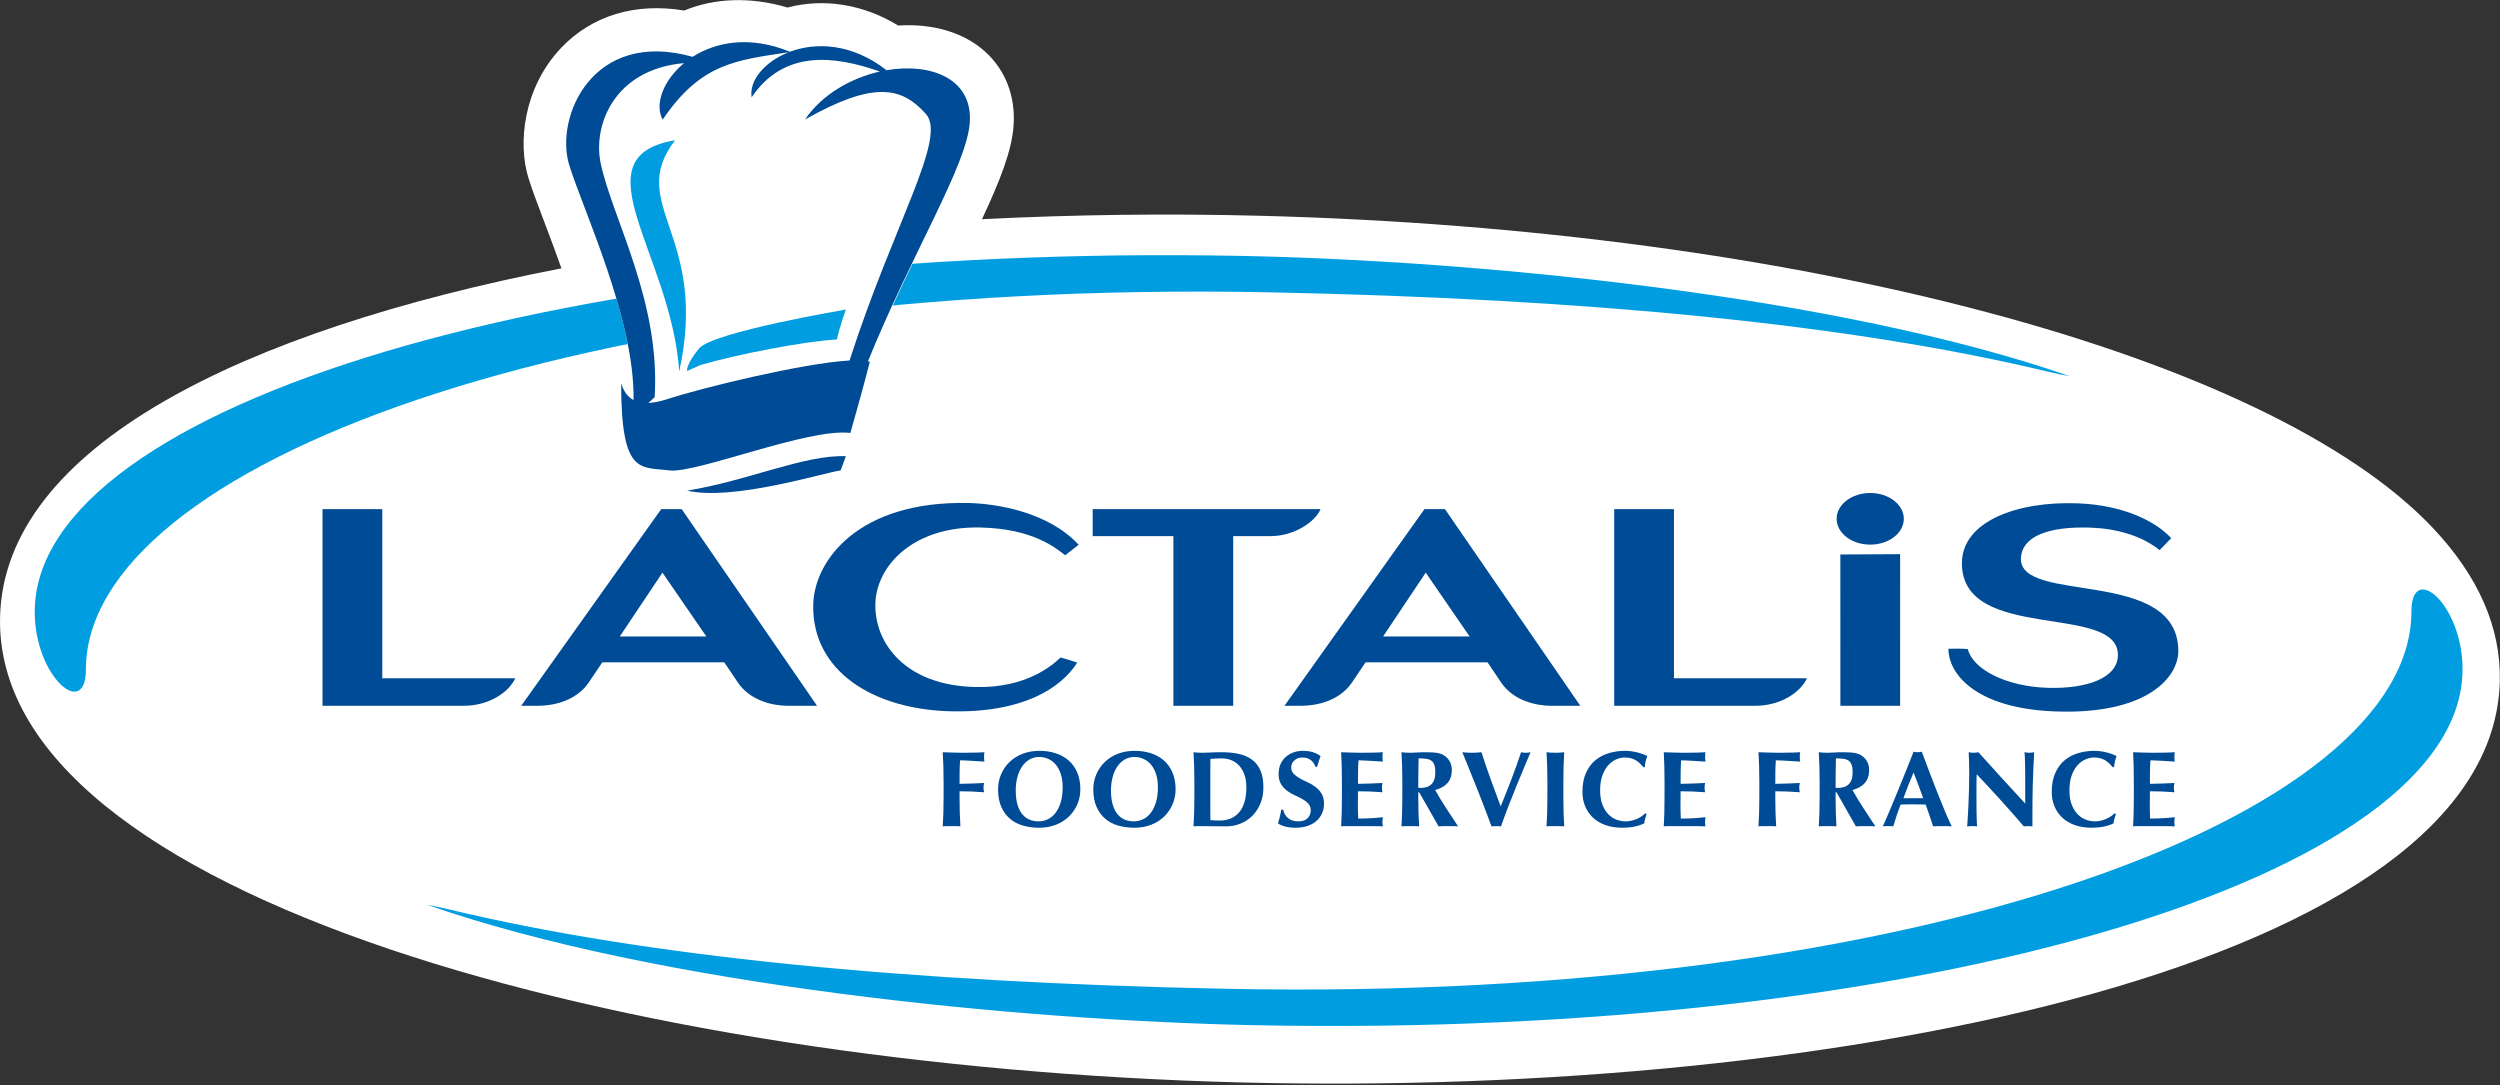
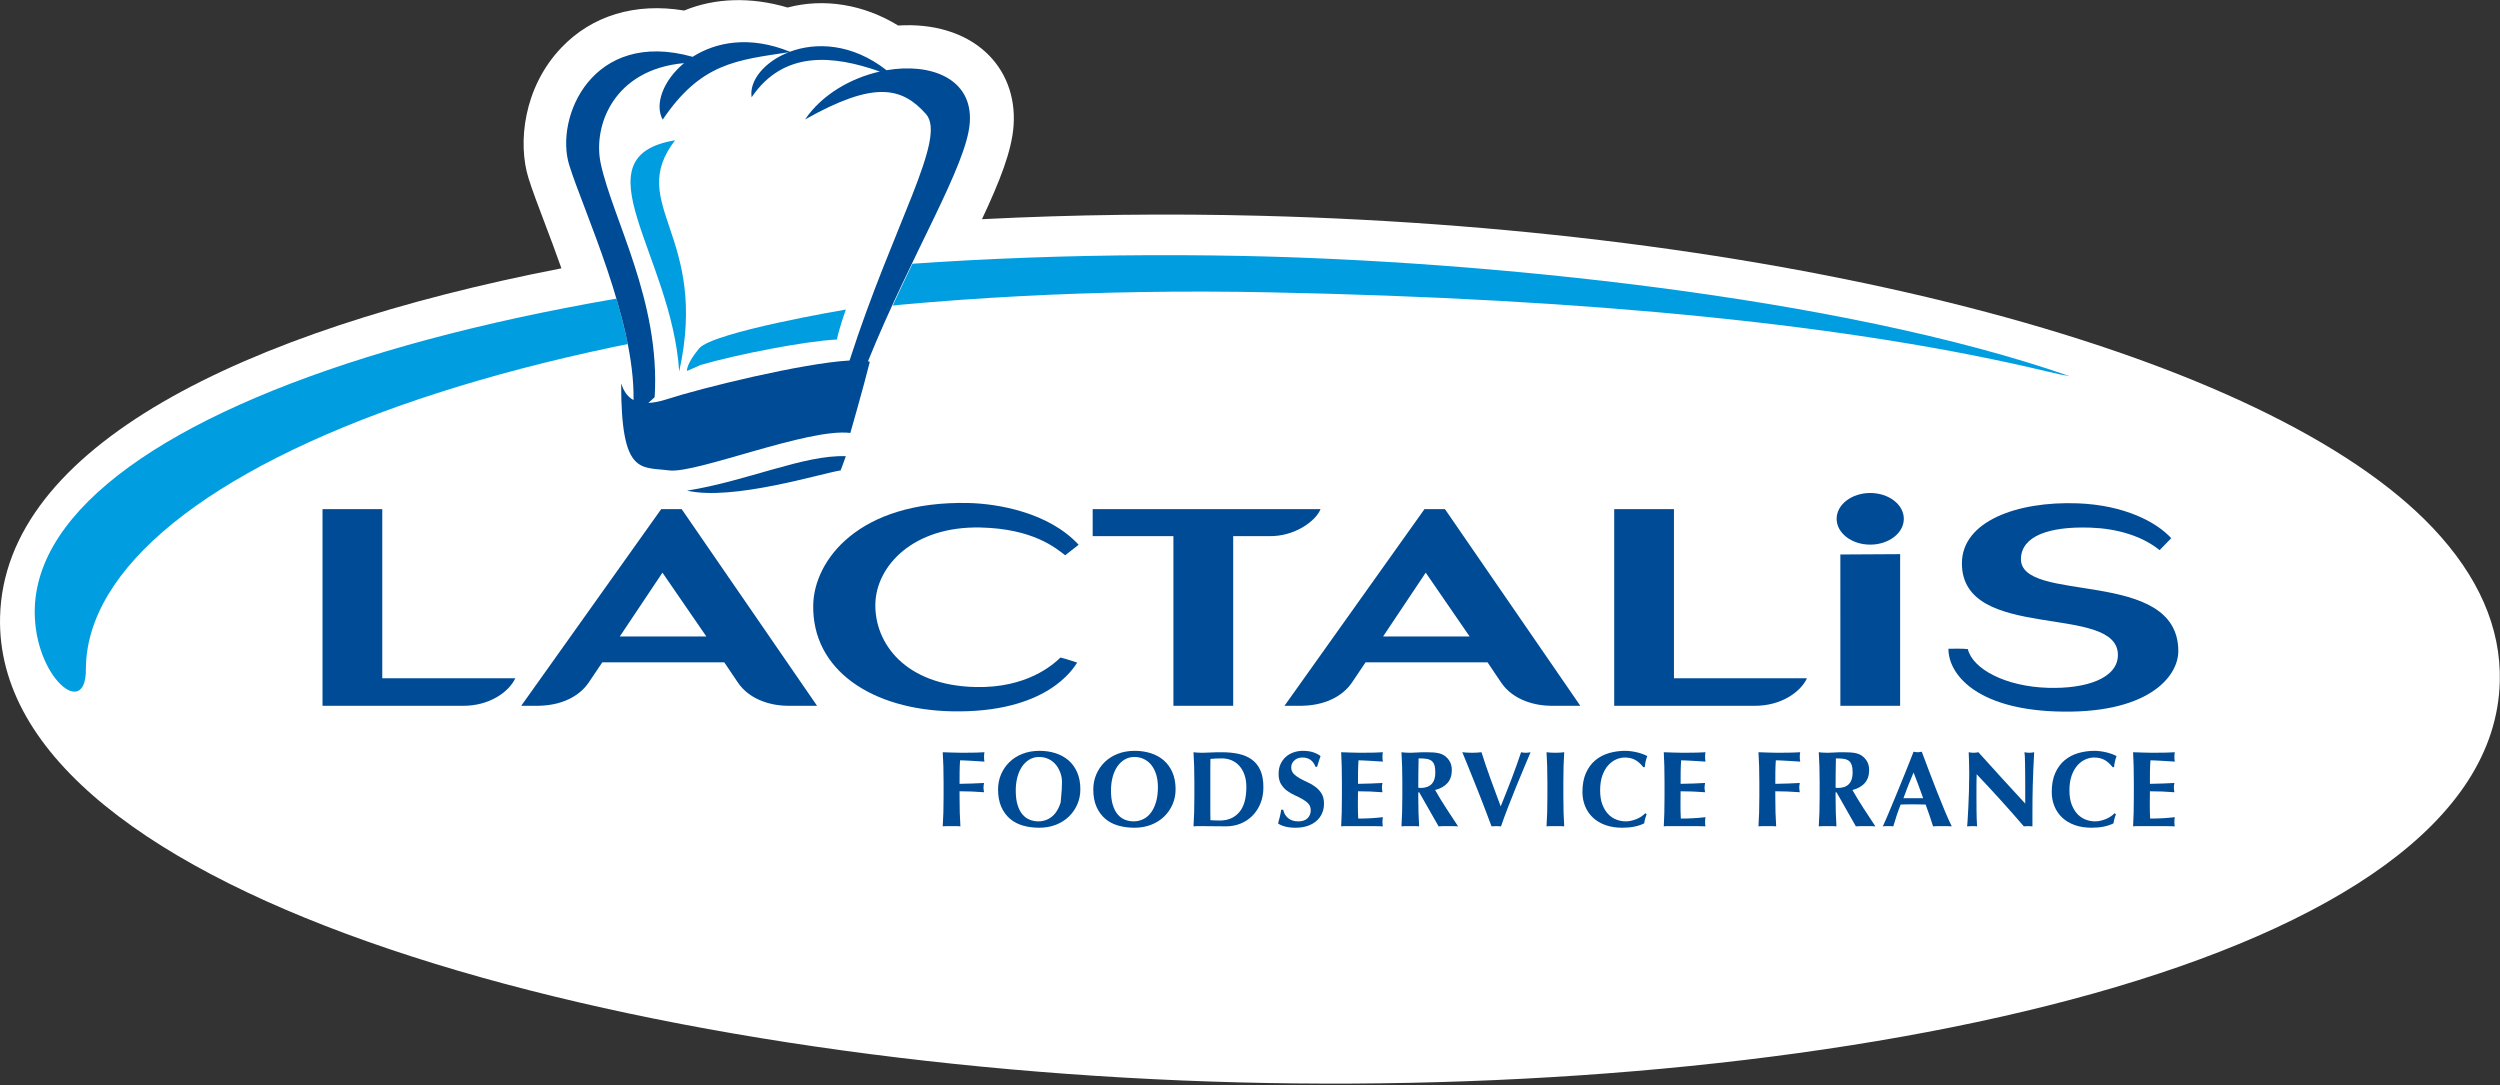
<svg xmlns="http://www.w3.org/2000/svg" width="100%" height="100%" viewBox="0 0 1159 503" version="1.1" xml:space="preserve" style="fill-rule:evenodd;clip-rule:evenodd;stroke-linejoin:round;stroke-miterlimit:1.414;">
  <rect x="0" y="0" width="1159" height="503" fill="#333333" stroke="none" />
  <g transform="matrix(4.167,0,0,4.167,-243.149,-542.954)">
    <g id="Calque-1">
      <g>
        <path d="M328.963,188.976C310.751,169.792 258.388,155.859 198.665,154.307C188.329,154.038 177.884,154.166 167.601,154.685C169.589,150.442 170.924,147.09 171.118,144.253C171.34,141.002 170.215,138.087 167.953,136.045C165.589,133.911 162.164,132.896 158.277,133.138C154.439,130.785 150.012,130.064 145.972,131.137C141.931,129.933 137.885,130.053 134.47,131.471C129.056,130.567 124.215,132.021 120.803,135.602C116.572,140.045 115.942,146.235 117.146,150.107C117.567,151.459 118.205,153.14 118.944,155.087C119.526,156.619 120.175,158.343 120.812,160.15C85.202,167.088 58.85,180.038 58.36,198.899C57.546,230.209 128.749,248.967 196.159,250.719C263.567,252.472 335.649,237.44 336.464,206.128C336.619,200.154 334.096,194.383 328.963,188.976" style="fill:white;fill-rule:nonzero;" />
        <path d="M288.653,172.163C262.906,163.196 222.953,159.3 196.583,158.772C121.917,157.279 62.214,175.295 62.214,198.379C62.214,205.609 67.906,210.416 67.906,204.782C67.906,182.231 122.333,161.275 199.564,162.821C235.318,163.535 264.508,166.434 286.213,171.653C287.207,171.892 288.021,172.057 288.653,172.163" style="fill:rgb(0,158,224);" />
-         <path d="M105.884,230.967C131.631,239.934 171.584,243.829 197.954,244.358C272.619,245.852 332.323,227.835 332.323,204.75C332.323,197.522 326.632,192.714 326.632,198.348C326.632,220.899 272.204,241.854 194.973,240.31C159.219,239.594 130.028,236.697 108.324,231.477C107.329,231.238 106.516,231.073 105.884,230.967" style="fill:rgb(0,158,224);fill-rule:nonzero;" />
        <path d="M94.232,208.825L109.858,208.821C112.734,208.844 114.952,207.328 115.68,205.757L100.881,205.756L100.881,186.942L94.232,186.942L94.232,208.825Z" style="fill:rgb(0,75,150);" />
        <path d="M179.917,189.948L188.899,189.948L188.899,208.825L195.549,208.825L195.549,189.948L199.53,189.946C202.398,190.011 204.769,188.24 205.267,186.942L179.917,186.942L179.917,189.948Z" style="fill:rgb(0,75,150);" />
        <path d="M237.939,208.825L253.566,208.821C256.44,208.844 258.659,207.328 259.386,205.757L244.587,205.756L244.587,186.942L237.939,186.942L237.939,208.825Z" style="fill:rgb(0,75,150);" />
        <path d="M178.355,190.908L176.856,192.075C175.786,191.237 173.23,189.107 167.409,188.985C159.939,188.829 155.827,193.266 155.738,197.496C155.648,201.841 159.043,206.572 166.92,206.735C172.586,206.854 175.484,204.272 176.338,203.452C176.925,203.586 178.189,204.017 178.189,204.017C177.773,204.668 174.817,209.659 164.224,209.436C155.455,209.252 148.672,204.918 148.827,197.584C148.93,192.655 153.844,186.003 166.068,186.259C169.327,186.327 175.035,187.296 178.355,190.908" style="fill:rgb(0,75,150);fill-rule:nonzero;" />
        <path d="M298.621,191.505L299.909,190.173C298.276,188.38 294.699,186.486 289.493,186.296C282.741,186.048 276.623,188.31 276.623,192.968C276.623,201.822 293.978,197.347 293.978,203.167C293.978,205.772 290.431,206.948 286.216,206.823C281.45,206.682 277.811,204.714 277.284,202.516C276.772,202.437 275.441,202.475 275.124,202.476C275.117,205.295 278.189,209.107 286.949,209.447C297.267,209.846 300.699,205.61 300.699,202.743C300.699,193.358 283.011,197.58 283.192,192.421C283.277,189.977 286.228,188.834 290.962,189.002C293.878,189.107 296.653,189.915 298.621,191.505" style="fill:rgb(0,75,150);fill-rule:nonzero;" />
        <path d="M262.686,188.019C262.686,186.433 264.359,185.147 266.422,185.147C268.487,185.147 270.161,186.433 270.161,188.019C270.161,189.606 268.487,190.892 266.422,190.892C264.359,190.892 262.686,189.606 262.686,188.019" style="fill:rgb(0,75,150);" />
        <path d="M263.102,208.821L263.1,191.988L269.751,191.95L269.749,208.821L263.102,208.821Z" style="fill:rgb(0,75,150);" />
        <path d="M116.337,208.825L118.274,208.821C121.512,208.756 123.159,207.255 123.835,206.251L125.357,203.99L138.933,203.99L140.407,206.18C141.819,208.331 144.502,208.821 145.982,208.821L149.255,208.825L134.191,186.942L131.913,186.942L116.337,208.825ZM136.934,201.106L127.309,201.106L132.052,194.009L136.934,201.106Z" style="fill:rgb(0,75,150);" />
        <path d="M201.254,208.825L203.191,208.821C206.429,208.756 208.077,207.255 208.752,206.251L210.273,203.99L223.851,203.99L225.324,206.18C226.737,208.331 229.418,208.821 230.899,208.821L234.172,208.825L219.109,186.942L216.83,186.942L201.254,208.825ZM221.851,201.106L212.228,201.106L216.97,194.009L221.851,201.106Z" style="fill:rgb(0,75,150);" />
        <path d="M157.044,138.11C153.067,135.002 148.895,134.965 145.957,136.192C141.661,134.484 137.64,134.952 135.088,136.513C124.223,133.705 120.113,143.423 121.748,148.675C123.409,154.017 129.65,167.169 128.812,176.165C127.866,175.751 127.502,174.891 127.269,174.238C127.269,184.488 129.435,183.488 132.602,183.905C135.576,184.296 148.102,179.155 152.769,179.738C152.769,179.738 154.185,174.821 154.935,171.821C154.815,171.777 154.664,171.746 154.498,171.72C159.445,159.13 165.972,148.883 166.31,143.925C166.644,139.035 161.965,137.263 157.044,138.11" style="fill:white;fill-rule:nonzero;" />
        <path d="M156.981,138.11C153.154,135.119 149.146,134.967 146.231,136.055C141.783,134.237 137.999,134.964 135.412,136.62C124.258,133.48 120.031,143.361 121.685,148.675C123.264,153.753 128.992,165.895 128.835,174.809C128.013,174.372 127.674,173.58 127.456,172.967C127.456,183.217 129.622,182.217 132.789,182.634C135.763,183.026 148.289,177.884 152.956,178.467C152.956,178.467 154.372,173.55 155.122,170.55C155.062,170.528 154.988,170.512 154.917,170.494C159.794,158.464 165.92,148.722 166.247,143.925C166.581,139.035 161.902,137.263 156.981,138.11" style="fill:white;fill-rule:nonzero;" />
        <path d="M152.869,170.406C147.673,170.693 136.395,173.46 132.539,174.717C131.724,174.983 131.051,175.103 130.482,175.126L131.185,174.488C131.851,163.821 126.51,154.672 125.185,148.488C124.29,144.313 126.616,138.02 134.454,137.321C132.134,139.243 131.147,141.92 132.079,143.61C136.324,137.31 140.285,136.993 146.099,136.11C143.405,137.163 141.681,139.27 141.973,141.12C145.553,135.843 151.089,136.447 156.238,138.258C153.025,138.981 149.812,140.802 147.914,143.592C155.622,139.238 158.706,139.988 161.372,142.988C163.745,145.657 157.744,155.254 152.869,170.406M156.981,138.11C153.154,135.119 149.146,134.967 146.231,136.055C141.784,134.237 137.999,134.964 135.412,136.62C124.259,133.48 120.032,143.361 121.685,148.676C123.265,153.753 128.992,165.895 128.835,174.809C128.013,174.372 127.674,173.58 127.456,172.967C127.456,183.217 129.622,182.217 132.789,182.634C135.764,183.026 148.289,177.884 152.956,178.467C152.956,178.467 154.372,173.551 155.122,170.551C155.062,170.528 154.989,170.512 154.917,170.494C159.795,158.464 165.92,148.722 166.247,143.926C166.581,139.035 161.902,137.263 156.981,138.11" style="fill:rgb(0,75,150);fill-rule:nonzero;" />
        <path d="M134.789,184.884C141.539,183.801 147.789,180.884 152.456,181.051C152.289,181.551 151.872,182.634 151.872,182.634C149.706,182.967 139.872,186.051 134.789,184.884" style="fill:rgb(0,75,150);fill-rule:nonzero;" />
        <path d="M136.289,170.905C140.289,169.738 147.956,168.238 151.456,168.072C151.789,166.572 152.456,164.738 152.456,164.738C152.456,164.738 137.622,167.238 136.122,169.072C134.622,170.905 134.789,171.572 134.789,171.572L136.289,170.905Z" style="fill:rgb(0,158,224);fill-rule:nonzero;" />
        <path d="M133.456,145.905C127.956,153.072 137.289,156.405 133.914,171.634C133.081,158.634 122.456,147.738 133.456,145.905" style="fill:rgb(0,158,224);fill-rule:nonzero;" />
        <path d="M163.306,215.542C163.29,215.026 163.266,214.508 163.234,213.988C163.594,213.996 163.95,214.008 164.302,214.024C164.654,214.04 165.01,214.048 165.37,214.048C165.962,214.048 166.488,214.042 166.948,214.03C167.408,214.018 167.718,214.004 167.878,213.988C167.846,214.116 167.83,214.284 167.83,214.492C167.83,214.62 167.834,214.72 167.842,214.792C167.85,214.864 167.862,214.944 167.878,215.032C167.646,215.016 167.392,215 167.116,214.984C166.84,214.968 166.572,214.952 166.312,214.936C166.052,214.92 165.818,214.908 165.61,214.9C165.402,214.893 165.254,214.888 165.166,214.888C165.134,215.328 165.116,215.764 165.112,216.196C165.108,216.628 165.106,217.064 165.106,217.504C165.626,217.496 166.096,217.484 166.516,217.468C166.936,217.452 167.374,217.432 167.83,217.408C167.806,217.544 167.79,217.648 167.782,217.72C167.774,217.792 167.77,217.868 167.77,217.948C167.77,218.012 167.776,218.078 167.788,218.146C167.8,218.214 167.814,218.313 167.83,218.44C166.918,218.368 166.01,218.332 165.106,218.332L165.106,218.944C165.106,219.608 165.114,220.198 165.13,220.714C165.146,221.23 165.17,221.736 165.202,222.232C165.066,222.216 164.918,222.208 164.758,222.208L164.218,222.208L163.678,222.208C163.518,222.208 163.37,222.216 163.234,222.232C163.266,221.736 163.29,221.23 163.306,220.714C163.322,220.198 163.33,219.608 163.33,218.944L163.33,217.312C163.33,216.648 163.322,216.058 163.306,215.542" style="fill:rgb(0,75,150);fill-rule:nonzero;" />
-         <path d="M176.386,216.466C176.258,216.054 176.08,215.704 175.852,215.416C175.624,215.128 175.348,214.906 175.024,214.75C174.7,214.594 174.346,214.516 173.962,214.516C173.554,214.516 173.188,214.614 172.864,214.81C172.54,215.006 172.266,215.273 172.042,215.609C171.818,215.945 171.648,216.338 171.532,216.79C171.416,217.242 171.358,217.725 171.358,218.237C171.358,218.876 171.426,219.416 171.562,219.857C171.698,220.296 171.882,220.651 172.114,220.918C172.346,221.187 172.614,221.38 172.918,221.5C173.222,221.62 173.542,221.68 173.878,221.68C174.238,221.68 174.582,221.605 174.91,221.452C175.238,221.3 175.524,221.069 175.768,220.756C176.012,220.445 176.208,220.048 176.356,219.569C176.504,219.088 176.578,218.521 176.578,217.864C176.578,217.344 176.514,216.878 176.386,216.466M169.72,216.46C169.94,215.941 170.25,215.485 170.65,215.092C171.05,214.7 171.534,214.392 172.102,214.168C172.67,213.945 173.302,213.832 173.998,213.832C174.638,213.832 175.234,213.92 175.786,214.096C176.338,214.273 176.818,214.536 177.226,214.888C177.634,215.24 177.956,215.686 178.192,216.226C178.428,216.766 178.546,217.397 178.546,218.116C178.546,218.716 178.432,219.277 178.204,219.796C177.976,220.317 177.66,220.771 177.256,221.158C176.852,221.546 176.37,221.848 175.81,222.065C175.25,222.28 174.634,222.388 173.962,222.388C173.33,222.388 172.736,222.31 172.18,222.154C171.624,221.998 171.14,221.746 170.728,221.399C170.316,221.05 169.99,220.607 169.75,220.067C169.51,219.527 169.39,218.88 169.39,218.128C169.39,217.536 169.5,216.981 169.72,216.46" style="fill:rgb(0,75,150);fill-rule:nonzero;" />
+         <path d="M176.386,216.466C176.258,216.054 176.08,215.704 175.852,215.416C175.624,215.128 175.348,214.906 175.024,214.75C174.7,214.594 174.346,214.516 173.962,214.516C173.554,214.516 173.188,214.614 172.864,214.81C172.54,215.006 172.266,215.273 172.042,215.609C171.818,215.945 171.648,216.338 171.532,216.79C171.416,217.242 171.358,217.725 171.358,218.237C171.358,218.876 171.426,219.416 171.562,219.857C171.698,220.296 171.882,220.651 172.114,220.918C172.346,221.187 172.614,221.38 172.918,221.5C173.222,221.62 173.542,221.68 173.878,221.68C174.238,221.68 174.582,221.605 174.91,221.452C175.238,221.3 175.524,221.069 175.768,220.756C176.012,220.445 176.208,220.048 176.356,219.569C176.578,217.344 176.514,216.878 176.386,216.466M169.72,216.46C169.94,215.941 170.25,215.485 170.65,215.092C171.05,214.7 171.534,214.392 172.102,214.168C172.67,213.945 173.302,213.832 173.998,213.832C174.638,213.832 175.234,213.92 175.786,214.096C176.338,214.273 176.818,214.536 177.226,214.888C177.634,215.24 177.956,215.686 178.192,216.226C178.428,216.766 178.546,217.397 178.546,218.116C178.546,218.716 178.432,219.277 178.204,219.796C177.976,220.317 177.66,220.771 177.256,221.158C176.852,221.546 176.37,221.848 175.81,222.065C175.25,222.28 174.634,222.388 173.962,222.388C173.33,222.388 172.736,222.31 172.18,222.154C171.624,221.998 171.14,221.746 170.728,221.399C170.316,221.05 169.99,220.607 169.75,220.067C169.51,219.527 169.39,218.88 169.39,218.128C169.39,217.536 169.5,216.981 169.72,216.46" style="fill:rgb(0,75,150);fill-rule:nonzero;" />
        <path d="M186.982,216.466C186.854,216.054 186.676,215.704 186.448,215.416C186.22,215.128 185.944,214.906 185.62,214.75C185.296,214.594 184.942,214.516 184.558,214.516C184.15,214.516 183.784,214.614 183.46,214.81C183.136,215.006 182.862,215.273 182.638,215.609C182.414,215.945 182.244,216.338 182.128,216.79C182.012,217.242 181.954,217.725 181.954,218.237C181.954,218.876 182.022,219.416 182.158,219.857C182.294,220.296 182.478,220.651 182.71,220.918C182.942,221.187 183.21,221.38 183.514,221.5C183.818,221.62 184.138,221.68 184.474,221.68C184.834,221.68 185.178,221.605 185.506,221.452C185.834,221.3 186.12,221.069 186.364,220.756C186.608,220.445 186.804,220.048 186.952,219.569C187.1,219.088 187.174,218.521 187.174,217.864C187.174,217.344 187.11,216.878 186.982,216.466M180.316,216.46C180.536,215.941 180.846,215.485 181.246,215.092C181.646,214.7 182.13,214.392 182.698,214.168C183.266,213.945 183.898,213.832 184.594,213.832C185.234,213.832 185.83,213.92 186.382,214.096C186.934,214.273 187.414,214.536 187.822,214.888C188.23,215.24 188.552,215.686 188.788,216.226C189.024,216.766 189.142,217.397 189.142,218.116C189.142,218.716 189.028,219.277 188.8,219.796C188.572,220.317 188.256,220.771 187.852,221.158C187.448,221.546 186.966,221.848 186.406,222.065C185.846,222.28 185.23,222.388 184.558,222.388C183.926,222.388 183.332,222.31 182.776,222.154C182.22,221.998 181.736,221.746 181.324,221.399C180.912,221.05 180.586,220.607 180.346,220.067C180.106,219.527 179.986,218.88 179.986,218.128C179.986,217.536 180.096,216.981 180.316,216.46" style="fill:rgb(0,75,150);fill-rule:nonzero;" />
        <path d="M193.006,219.821L193.006,220.541C193.006,220.773 193.007,220.985 193.012,221.176C193.016,221.369 193.018,221.493 193.018,221.549C193.138,221.556 193.282,221.565 193.45,221.573C193.618,221.581 193.826,221.585 194.074,221.585C194.978,221.585 195.694,221.277 196.222,220.661C196.75,220.045 197.014,219.113 197.014,217.865C197.014,217.369 196.948,216.925 196.816,216.533C196.684,216.14 196.498,215.806 196.258,215.531C196.018,215.255 195.73,215.043 195.394,214.894C195.058,214.747 194.682,214.673 194.266,214.673C193.978,214.673 193.744,214.678 193.564,214.691C193.384,214.703 193.202,214.717 193.018,214.733C193.018,214.789 193.016,214.913 193.012,215.105C193.007,215.297 193.006,215.512 193.006,215.753L193.006,219.821ZM191.206,215.543C191.19,215.027 191.166,214.509 191.134,213.989C191.27,214.005 191.418,214.018 191.578,214.031C191.738,214.043 191.918,214.049 192.118,214.049C192.382,214.049 192.678,214.039 193.006,214.018C193.334,213.999 193.762,213.989 194.29,213.989C194.978,213.989 195.604,214.05 196.168,214.175C196.732,214.299 197.218,214.509 197.626,214.804C198.034,215.1 198.35,215.499 198.574,215.999C198.798,216.499 198.91,217.129 198.91,217.888C198.91,218.552 198.799,219.153 198.58,219.689C198.36,220.224 198.06,220.683 197.68,221.062C197.299,221.443 196.86,221.733 196.36,221.932C195.86,222.133 195.326,222.233 194.758,222.233C194.158,222.233 193.646,222.228 193.222,222.22C192.798,222.213 192.43,222.209 192.118,222.209L191.578,222.209C191.418,222.209 191.27,222.217 191.134,222.233C191.166,221.737 191.19,221.231 191.206,220.715C191.222,220.199 191.23,219.609 191.23,218.945L191.23,217.312C191.23,216.649 191.222,216.058 191.206,215.543" style="fill:rgb(0,75,150);fill-rule:nonzero;" />
        <path d="M203.253,214.577C202.886,214.577 202.585,214.684 202.354,214.901C202.122,215.117 202.006,215.369 202.006,215.657C202.006,215.953 202.096,216.195 202.276,216.383C202.456,216.571 202.682,216.741 202.954,216.892C203.226,217.045 203.518,217.191 203.829,217.331C204.142,217.471 204.434,217.642 204.706,217.847C204.978,218.051 205.204,218.299 205.384,218.591C205.564,218.883 205.653,219.257 205.653,219.713C205.653,220.113 205.577,220.479 205.426,220.81C205.274,221.142 205.058,221.427 204.778,221.663C204.497,221.899 204.163,222.079 203.776,222.203C203.388,222.327 202.954,222.389 202.474,222.389C202.042,222.389 201.655,222.343 201.316,222.251C200.976,222.159 200.718,222.045 200.542,221.909C200.622,221.629 200.69,221.373 200.745,221.14C200.802,220.909 200.85,220.657 200.89,220.385L201.118,220.385C201.149,220.561 201.21,220.726 201.298,220.883C201.386,221.039 201.497,221.177 201.634,221.297C201.77,221.417 201.934,221.511 202.126,221.579C202.317,221.647 202.534,221.681 202.774,221.681C203.253,221.681 203.607,221.56 203.835,221.321C204.064,221.081 204.178,220.793 204.178,220.457C204.178,220.153 204.089,219.905 203.913,219.713C203.737,219.52 203.518,219.351 203.253,219.203C202.989,219.055 202.702,218.911 202.39,218.77C202.077,218.631 201.79,218.461 201.526,218.261C201.262,218.061 201.042,217.815 200.866,217.523C200.69,217.231 200.602,216.857 200.602,216.401C200.602,215.985 200.675,215.617 200.823,215.297C200.972,214.977 201.169,214.709 201.417,214.493C201.665,214.277 201.952,214.113 202.276,214.001C202.6,213.889 202.942,213.833 203.302,213.833C203.733,213.833 204.112,213.885 204.436,213.989C204.76,214.093 205.038,214.237 205.27,214.421C205.198,214.605 205.136,214.783 205.083,214.955C205.032,215.127 204.966,215.345 204.886,215.609L204.706,215.609C204.45,214.921 203.966,214.577 203.253,214.577" style="fill:rgb(0,75,150);fill-rule:nonzero;" />
        <path d="M207.624,215.542C207.61,215.026 207.59,214.508 207.562,213.988C207.922,213.996 208.278,214.008 208.63,214.024C208.981,214.04 209.338,214.048 209.698,214.048C210.29,214.048 210.815,214.042 211.276,214.03C211.735,214.018 212.046,214.004 212.206,213.988C212.174,214.116 212.157,214.284 212.157,214.492C212.157,214.62 212.161,214.72 212.17,214.792C212.178,214.864 212.189,214.944 212.206,215.032C211.974,215.016 211.72,215 211.444,214.984C211.168,214.968 210.899,214.952 210.64,214.936C210.38,214.92 210.145,214.908 209.938,214.9C209.729,214.893 209.581,214.888 209.493,214.888C209.462,215.328 209.444,215.764 209.44,216.196C209.436,216.628 209.434,217.064 209.434,217.504C209.954,217.496 210.424,217.484 210.844,217.468C211.264,217.452 211.702,217.432 212.157,217.408C212.134,217.544 212.118,217.648 212.11,217.72C212.102,217.792 212.098,217.868 212.098,217.948C212.098,218.012 212.103,218.078 212.116,218.146C212.128,218.214 212.142,218.313 212.157,218.44C211.245,218.368 210.338,218.332 209.434,218.332C209.434,218.588 209.432,218.844 209.428,219.1C209.424,219.356 209.422,219.612 209.422,219.868C209.422,220.388 209.434,220.888 209.458,221.368C209.913,221.368 210.37,221.356 210.825,221.332C211.282,221.308 211.741,221.269 212.206,221.212C212.189,221.3 212.178,221.38 212.17,221.452C212.161,221.524 212.157,221.624 212.157,221.752C212.157,221.88 212.161,221.98 212.17,222.052C212.178,222.124 212.189,222.184 212.206,222.232C211.989,222.224 211.724,222.218 211.407,222.214C211.092,222.21 210.657,222.208 210.106,222.208L208.918,222.208L208.204,222.208C208.024,222.208 207.888,222.21 207.796,222.214C207.704,222.218 207.626,222.224 207.562,222.232C207.59,221.736 207.61,221.23 207.624,220.714C207.639,220.198 207.645,219.608 207.645,218.944L207.645,217.312C207.645,216.648 207.639,216.058 207.624,215.542" style="fill:rgb(0,75,150);fill-rule:nonzero;" />
        <path d="M217.93,215.405C217.859,215.197 217.747,215.039 217.6,214.93C217.452,214.823 217.26,214.753 217.025,214.72C216.788,214.689 216.506,214.673 216.178,214.673C216.154,215.76 216.142,216.848 216.142,217.936C216.191,217.945 216.236,217.951 216.281,217.955C216.324,217.959 216.367,217.961 216.406,217.961C216.935,217.961 217.338,217.819 217.618,217.535C217.898,217.251 218.038,216.821 218.038,216.245C218.038,215.892 218.002,215.613 217.93,215.405M216.142,218.453L216.142,218.945C216.142,219.609 216.15,220.199 216.166,220.715C216.182,221.231 216.206,221.737 216.238,222.233C216.102,222.217 215.954,222.209 215.794,222.209L215.254,222.209L214.714,222.209C214.554,222.209 214.406,222.217 214.271,222.233C214.302,221.737 214.326,221.231 214.342,220.715C214.359,220.199 214.367,219.609 214.367,218.945L214.367,217.312C214.367,216.649 214.359,216.058 214.342,215.543C214.326,215.027 214.302,214.509 214.271,213.989C214.406,214.005 214.554,214.018 214.714,214.031C214.874,214.043 215.054,214.049 215.254,214.049C215.47,214.049 215.716,214.039 215.992,214.018C216.269,213.999 216.611,213.989 217.019,213.989C217.322,213.989 217.582,213.997 217.798,214.012C218.014,214.029 218.201,214.052 218.357,214.085C218.512,214.117 218.648,214.159 218.764,214.211C218.88,214.262 218.99,214.325 219.094,214.397C219.334,214.573 219.525,214.791 219.664,215.051C219.804,215.311 219.874,215.621 219.874,215.981C219.874,216.565 219.714,217.041 219.394,217.409C219.074,217.777 218.615,218.037 218.014,218.189C218.398,218.869 218.81,219.547 219.25,220.222C219.691,220.899 220.13,221.569 220.57,222.233C220.386,222.217 220.206,222.209 220.031,222.209L219.49,222.209L218.945,222.209C218.764,222.209 218.582,222.217 218.398,222.233L216.25,218.453L216.142,218.453Z" style="fill:rgb(0,75,150);fill-rule:nonzero;" />
        <path d="M226.523,216.947C226.915,215.919 227.267,214.932 227.579,213.989C227.779,214.029 227.955,214.049 228.107,214.049C228.258,214.049 228.435,214.029 228.634,213.989C228.435,214.461 228.195,215.029 227.915,215.693C227.634,216.357 227.343,217.06 227.039,217.804C226.734,218.549 226.435,219.304 226.138,220.073C225.843,220.841 225.579,221.56 225.347,222.233C225.187,222.217 225.011,222.209 224.819,222.209C224.627,222.209 224.451,222.217 224.291,222.233C224.17,221.913 224.025,221.525 223.853,221.069C223.681,220.613 223.497,220.129 223.3,219.617C223.105,219.105 222.898,218.581 222.683,218.045C222.466,217.509 222.258,216.991 222.058,216.491C221.859,215.991 221.67,215.525 221.495,215.093C221.318,214.661 221.167,214.293 221.039,213.989C221.222,214.005 221.405,214.018 221.585,214.031C221.765,214.043 221.943,214.049 222.119,214.049C222.294,214.049 222.47,214.043 222.646,214.031C222.822,214.018 222.999,214.005 223.175,213.989C223.31,214.437 223.464,214.909 223.636,215.405C223.808,215.901 223.986,216.407 224.17,216.923C224.355,217.439 224.544,217.957 224.741,218.476C224.937,218.997 225.127,219.509 225.31,220.012C225.726,218.997 226.13,217.974 226.523,216.947" style="fill:rgb(0,75,150);fill-rule:nonzero;" />
        <path d="M230.482,215.542C230.466,215.026 230.442,214.508 230.41,213.988C230.546,214.004 230.694,214.018 230.854,214.03C231.014,214.042 231.194,214.048 231.394,214.048C231.594,214.048 231.774,214.042 231.934,214.03C232.094,214.018 232.242,214.004 232.378,213.988C232.346,214.508 232.322,215.026 232.306,215.542C232.291,216.058 232.283,216.648 232.283,217.312L232.283,218.944C232.283,219.608 232.291,220.198 232.306,220.714C232.322,221.23 232.346,221.736 232.378,222.232C232.242,222.216 232.094,222.208 231.934,222.208L231.394,222.208L230.854,222.208C230.694,222.208 230.546,222.216 230.41,222.232C230.442,221.736 230.466,221.23 230.482,220.714C230.498,220.198 230.506,219.608 230.506,218.944L230.506,217.312C230.506,216.648 230.498,216.058 230.482,215.542" style="fill:rgb(0,75,150);fill-rule:nonzero;" />
        <path d="M241.378,221.386C241.33,221.559 241.298,221.728 241.282,221.897C240.634,222.224 239.817,222.388 238.834,222.388C238.138,222.388 237.516,222.29 236.968,222.094C236.42,221.899 235.956,221.622 235.575,221.266C235.196,220.91 234.905,220.489 234.706,220C234.506,219.512 234.405,218.985 234.405,218.416C234.405,217.584 234.536,216.878 234.796,216.298C235.056,215.718 235.403,215.246 235.84,214.882C236.276,214.519 236.782,214.252 237.358,214.084C237.935,213.916 238.538,213.832 239.17,213.832C239.378,213.832 239.598,213.848 239.83,213.88C240.062,213.912 240.286,213.954 240.502,214.006C240.718,214.059 240.924,214.12 241.12,214.193C241.316,214.264 241.482,214.34 241.618,214.42C241.538,214.62 241.476,214.823 241.432,215.027C241.388,215.231 241.358,215.437 241.342,215.644L241.174,215.644C240.87,215.26 240.558,214.987 240.237,214.823C239.918,214.658 239.542,214.576 239.11,214.576C238.79,214.576 238.468,214.649 238.144,214.792C237.819,214.936 237.526,215.157 237.262,215.452C236.998,215.748 236.784,216.126 236.62,216.586C236.456,217.046 236.374,217.596 236.374,218.237C236.374,218.853 236.458,219.378 236.626,219.815C236.794,220.25 237.012,220.607 237.28,220.882C237.548,221.158 237.852,221.361 238.192,221.489C238.532,221.616 238.874,221.68 239.218,221.68C239.409,221.68 239.607,221.658 239.806,221.615C240.006,221.571 240.202,221.51 240.394,221.434C240.586,221.359 240.768,221.264 240.941,221.153C241.112,221.04 241.262,220.916 241.39,220.781L241.546,220.876C241.482,221.044 241.426,221.214 241.378,221.386" style="fill:rgb(0,75,150);fill-rule:nonzero;" />
        <path d="M243.517,215.542C243.503,215.026 243.482,214.508 243.455,213.988C243.814,213.996 244.17,214.008 244.523,214.024C244.874,214.04 245.23,214.048 245.59,214.048C246.182,214.048 246.708,214.042 247.168,214.03C247.628,214.018 247.938,214.004 248.098,213.988C248.066,214.116 248.05,214.284 248.05,214.492C248.05,214.62 248.054,214.72 248.062,214.792C248.07,214.864 248.081,214.944 248.098,215.032C247.867,215.016 247.613,215 247.336,214.984C247.06,214.968 246.792,214.952 246.533,214.936C246.273,214.92 246.038,214.908 245.83,214.9C245.622,214.893 245.474,214.888 245.386,214.888C245.355,215.328 245.336,215.764 245.332,216.196C245.328,216.628 245.326,217.064 245.326,217.504C245.846,217.496 246.316,217.484 246.736,217.468C247.156,217.452 247.594,217.432 248.05,217.408C248.027,217.544 248.01,217.648 248.002,217.72C247.994,217.792 247.99,217.868 247.99,217.948C247.99,218.012 247.996,218.078 248.008,218.146C248.021,218.214 248.035,218.313 248.05,218.44C247.138,218.368 246.23,218.332 245.326,218.332C245.326,218.588 245.324,218.844 245.32,219.1C245.316,219.356 245.314,219.612 245.314,219.868C245.314,220.388 245.326,220.888 245.35,221.368C245.806,221.368 246.262,221.356 246.718,221.332C247.174,221.308 247.634,221.269 248.098,221.212C248.081,221.3 248.07,221.38 248.062,221.452C248.054,221.524 248.05,221.624 248.05,221.752C248.05,221.88 248.054,221.98 248.062,222.052C248.07,222.124 248.081,222.184 248.098,222.232C247.882,222.224 247.617,222.218 247.3,222.214C246.984,222.21 246.55,222.208 245.998,222.208L244.81,222.208L244.096,222.208C243.916,222.208 243.781,222.21 243.689,222.214C243.596,222.218 243.518,222.224 243.455,222.232C243.482,221.736 243.503,221.23 243.517,220.714C243.531,220.198 243.538,219.608 243.538,218.944L243.538,217.312C243.538,216.648 243.531,216.058 243.517,215.542" style="fill:rgb(0,75,150);fill-rule:nonzero;" />
        <path d="M254.062,215.542C254.046,215.026 254.023,214.508 253.99,213.988C254.351,213.996 254.707,214.008 255.058,214.024C255.411,214.04 255.767,214.048 256.126,214.048C256.718,214.048 257.244,214.042 257.705,214.03C258.165,214.018 258.474,214.004 258.634,213.988C258.603,214.116 258.586,214.284 258.586,214.492C258.586,214.62 258.59,214.72 258.599,214.792C258.607,214.864 258.619,214.944 258.634,215.032C258.402,215.016 258.148,215 257.873,214.984C257.597,214.968 257.328,214.952 257.068,214.936C256.808,214.92 256.574,214.908 256.367,214.9C256.158,214.893 256.01,214.888 255.922,214.888C255.89,215.328 255.873,215.764 255.869,216.196C255.865,216.628 255.863,217.064 255.863,217.504C256.382,217.496 256.853,217.484 257.273,217.468C257.693,217.452 258.13,217.432 258.586,217.408C258.562,217.544 258.546,217.648 258.539,217.72C258.531,217.792 258.527,217.868 258.527,217.948C258.527,218.012 258.533,218.078 258.544,218.146C258.556,218.214 258.57,218.313 258.586,218.44C257.674,218.368 256.767,218.332 255.863,218.332L255.863,218.944C255.863,219.608 255.871,220.198 255.886,220.714C255.902,221.23 255.926,221.736 255.958,222.232C255.822,222.216 255.674,222.208 255.515,222.208L254.974,222.208L254.435,222.208C254.275,222.208 254.126,222.216 253.99,222.232C254.023,221.736 254.046,221.23 254.062,220.714C254.079,220.198 254.086,219.608 254.086,218.944L254.086,217.312C254.086,216.648 254.079,216.058 254.062,215.542" style="fill:rgb(0,75,150);fill-rule:nonzero;" />
        <path d="M264.358,215.405C264.287,215.197 264.175,215.039 264.028,214.93C263.88,214.823 263.688,214.753 263.453,214.72C263.216,214.689 262.934,214.673 262.606,214.673C262.582,215.76 262.57,216.848 262.57,217.936C262.619,217.945 262.664,217.951 262.709,217.955C262.752,217.959 262.795,217.961 262.834,217.961C263.363,217.961 263.766,217.819 264.046,217.535C264.326,217.251 264.466,216.821 264.466,216.245C264.466,215.892 264.43,215.613 264.358,215.405M262.57,218.453L262.57,218.945C262.57,219.609 262.578,220.199 262.594,220.715C262.61,221.231 262.634,221.737 262.666,222.233C262.53,222.217 262.382,222.209 262.222,222.209L261.682,222.209L261.142,222.209C260.982,222.209 260.834,222.217 260.699,222.233C260.73,221.737 260.754,221.231 260.77,220.715C260.786,220.199 260.795,219.609 260.795,218.945L260.795,217.312C260.795,216.649 260.786,216.058 260.77,215.543C260.754,215.027 260.73,214.509 260.699,213.989C260.834,214.005 260.982,214.018 261.142,214.031C261.302,214.043 261.482,214.049 261.682,214.049C261.898,214.049 262.144,214.039 262.42,214.018C262.697,213.999 263.039,213.989 263.447,213.989C263.75,213.989 264.01,213.997 264.226,214.012C264.442,214.029 264.629,214.052 264.785,214.085C264.94,214.117 265.076,214.159 265.192,214.211C265.308,214.262 265.418,214.325 265.522,214.397C265.762,214.573 265.953,214.791 266.092,215.051C266.232,215.311 266.302,215.621 266.302,215.981C266.302,216.565 266.142,217.041 265.822,217.409C265.502,217.777 265.043,218.037 264.442,218.189C264.826,218.869 265.238,219.547 265.678,220.222C266.119,220.899 266.558,221.569 266.998,222.233C266.814,222.217 266.634,222.209 266.459,222.209L265.918,222.209L265.373,222.209C265.192,222.209 265.01,222.217 264.826,222.233L262.678,218.453L262.57,218.453Z" style="fill:rgb(0,75,150);fill-rule:nonzero;" />
        <path d="M271.246,216.245C271.038,216.724 270.842,217.199 270.658,217.667C270.474,218.135 270.294,218.613 270.118,219.1L272.314,219.1C272.138,218.613 271.964,218.135 271.792,217.667C271.62,217.199 271.438,216.724 271.246,216.245M275.494,222.233C275.302,222.217 275.12,222.209 274.948,222.209L274.438,222.209L273.928,222.209C273.756,222.209 273.586,222.217 273.418,222.233C273.29,221.841 273.158,221.441 273.022,221.033C272.886,220.625 272.742,220.217 272.59,219.808C272.334,219.801 272.078,219.795 271.822,219.791C271.566,219.787 271.31,219.785 271.055,219.785C270.846,219.785 270.638,219.787 270.431,219.791C270.222,219.795 270.014,219.801 269.807,219.808C269.646,220.217 269.498,220.625 269.362,221.033C269.226,221.441 269.102,221.841 268.99,222.233C268.894,222.217 268.8,222.209 268.708,222.209L268.426,222.209L268.139,222.209C268.042,222.209 267.938,222.217 267.826,222.233C267.922,222.025 268.05,221.737 268.21,221.369C268.37,221.001 268.546,220.585 268.738,220.121C268.931,219.657 269.136,219.159 269.356,218.627C269.576,218.095 269.796,217.557 270.017,217.013C270.236,216.469 270.452,215.933 270.664,215.405C270.876,214.877 271.07,214.385 271.246,213.929C271.326,213.945 271.402,213.959 271.475,213.971C271.546,213.983 271.622,213.989 271.702,213.989C271.782,213.989 271.858,213.983 271.931,213.971C272.002,213.959 272.078,213.945 272.158,213.929C272.414,214.609 272.688,215.337 272.98,216.113C273.272,216.889 273.566,217.651 273.862,218.399C274.158,219.147 274.446,219.857 274.726,220.529C275.006,221.201 275.262,221.769 275.494,222.233" style="fill:rgb(0,75,150);fill-rule:nonzero;" />
        <path d="M277.415,214.985C277.398,214.609 277.387,214.277 277.379,213.989C277.602,214.029 277.782,214.048 277.919,214.048C278.055,214.048 278.234,214.029 278.459,213.989C279.331,214.957 280.192,215.909 281.045,216.844C281.896,217.781 282.77,218.733 283.667,219.701L283.667,218.657L283.667,217.493C283.667,217.101 283.665,216.714 283.661,216.335C283.656,215.955 283.652,215.605 283.648,215.285C283.644,214.964 283.637,214.689 283.625,214.457C283.612,214.224 283.599,214.069 283.583,213.989C283.807,214.029 283.986,214.048 284.123,214.048C284.259,214.048 284.438,214.029 284.663,213.989C284.623,214.716 284.591,215.375 284.566,215.963C284.543,216.55 284.522,217.105 284.507,217.625C284.49,218.145 284.48,218.659 284.477,219.167C284.473,219.674 284.471,220.216 284.471,220.793L284.471,222.233C284.311,222.216 284.146,222.209 283.978,222.209C283.803,222.209 283.646,222.216 283.511,222.233C281.862,220.312 280.114,218.381 278.267,216.436C278.259,216.669 278.253,216.901 278.249,217.132C278.244,217.365 278.243,217.6 278.243,217.84L278.243,219.233C278.243,219.713 278.244,220.121 278.249,220.457C278.253,220.793 278.259,221.077 278.267,221.308C278.274,221.541 278.282,221.731 278.291,221.879C278.299,222.027 278.307,222.145 278.314,222.233C278.219,222.216 278.123,222.209 278.026,222.209L277.751,222.209C277.566,222.209 277.383,222.216 277.198,222.233C277.215,222.169 277.234,221.941 277.259,221.548C277.282,221.157 277.309,220.678 277.337,220.115C277.364,219.55 277.389,218.939 277.409,218.279C277.429,217.619 277.438,216.985 277.438,216.377C277.438,215.825 277.431,215.361 277.415,214.985" style="fill:rgb(0,75,150);fill-rule:nonzero;" />
        <path d="M293.59,221.386C293.542,221.559 293.51,221.728 293.494,221.897C292.847,222.224 292.03,222.388 291.046,222.388C290.351,222.388 289.729,222.29 289.181,222.094C288.632,221.899 288.168,221.622 287.788,221.266C287.408,220.91 287.118,220.489 286.918,220C286.718,219.512 286.618,218.985 286.618,218.416C286.618,217.584 286.748,216.878 287.008,216.298C287.269,215.718 287.616,215.246 288.052,214.882C288.488,214.519 288.994,214.252 289.57,214.084C290.147,213.916 290.75,213.832 291.382,213.832C291.59,213.832 291.811,213.848 292.042,213.88C292.275,213.912 292.498,213.954 292.714,214.006C292.931,214.059 293.136,214.12 293.332,214.193C293.528,214.264 293.694,214.34 293.83,214.42C293.75,214.62 293.689,214.823 293.645,215.027C293.601,215.231 293.57,215.437 293.555,215.644L293.387,215.644C293.082,215.26 292.771,214.987 292.45,214.823C292.13,214.658 291.754,214.576 291.322,214.576C291.002,214.576 290.681,214.649 290.357,214.792C290.032,214.936 289.738,215.157 289.475,215.452C289.21,215.748 288.996,216.126 288.832,216.586C288.668,217.046 288.586,217.596 288.586,218.237C288.586,218.853 288.67,219.378 288.838,219.815C289.006,220.25 289.224,220.607 289.492,220.882C289.76,221.158 290.065,221.361 290.404,221.489C290.744,221.616 291.086,221.68 291.431,221.68C291.622,221.68 291.819,221.658 292.019,221.615C292.218,221.571 292.414,221.51 292.607,221.434C292.798,221.359 292.981,221.264 293.153,221.153C293.324,221.04 293.475,220.916 293.603,220.781L293.758,220.876C293.694,221.044 293.639,221.214 293.59,221.386" style="fill:rgb(0,75,150);fill-rule:nonzero;" />
        <path d="M295.73,215.542C295.716,215.026 295.695,214.508 295.668,213.988C296.027,213.996 296.383,214.008 296.735,214.024C297.087,214.04 297.443,214.048 297.803,214.048C298.395,214.048 298.921,214.042 299.381,214.03C299.841,214.018 300.151,214.004 300.311,213.988C300.279,214.116 300.263,214.284 300.263,214.492C300.263,214.62 300.267,214.72 300.275,214.792C300.283,214.864 300.295,214.944 300.311,215.032C300.079,215.016 299.826,215 299.549,214.984C299.273,214.968 299.005,214.952 298.746,214.936C298.485,214.92 298.251,214.908 298.043,214.9C297.835,214.893 297.687,214.888 297.599,214.888C297.567,215.328 297.549,215.764 297.545,216.196C297.542,216.628 297.54,217.064 297.54,217.504C298.059,217.496 298.529,217.484 298.95,217.468C299.37,217.452 299.807,217.432 300.263,217.408C300.239,217.544 300.223,217.648 300.215,217.72C300.208,217.792 300.204,217.868 300.204,217.948C300.204,218.012 300.209,218.078 300.221,218.146C300.233,218.214 300.248,218.313 300.263,218.44C299.351,218.368 298.443,218.332 297.54,218.332C297.54,218.588 297.538,218.844 297.534,219.1C297.529,219.356 297.527,219.612 297.527,219.868C297.527,220.388 297.54,220.888 297.563,221.368C298.019,221.368 298.475,221.356 298.931,221.332C299.387,221.308 299.847,221.269 300.311,221.212C300.295,221.3 300.283,221.38 300.275,221.452C300.267,221.524 300.263,221.624 300.263,221.752C300.263,221.88 300.267,221.98 300.275,222.052C300.283,222.124 300.295,222.184 300.311,222.232C300.095,222.224 299.83,222.218 299.513,222.214C299.197,222.21 298.763,222.208 298.211,222.208L297.023,222.208L296.309,222.208C296.129,222.208 295.993,222.21 295.901,222.214C295.809,222.218 295.731,222.224 295.668,222.232C295.695,221.736 295.716,221.23 295.73,220.714C295.744,220.198 295.751,219.608 295.751,218.944L295.751,217.312C295.751,216.648 295.744,216.058 295.73,215.542" style="fill:rgb(0,75,150);fill-rule:nonzero;" />
      </g>
    </g>
  </g>
</svg>